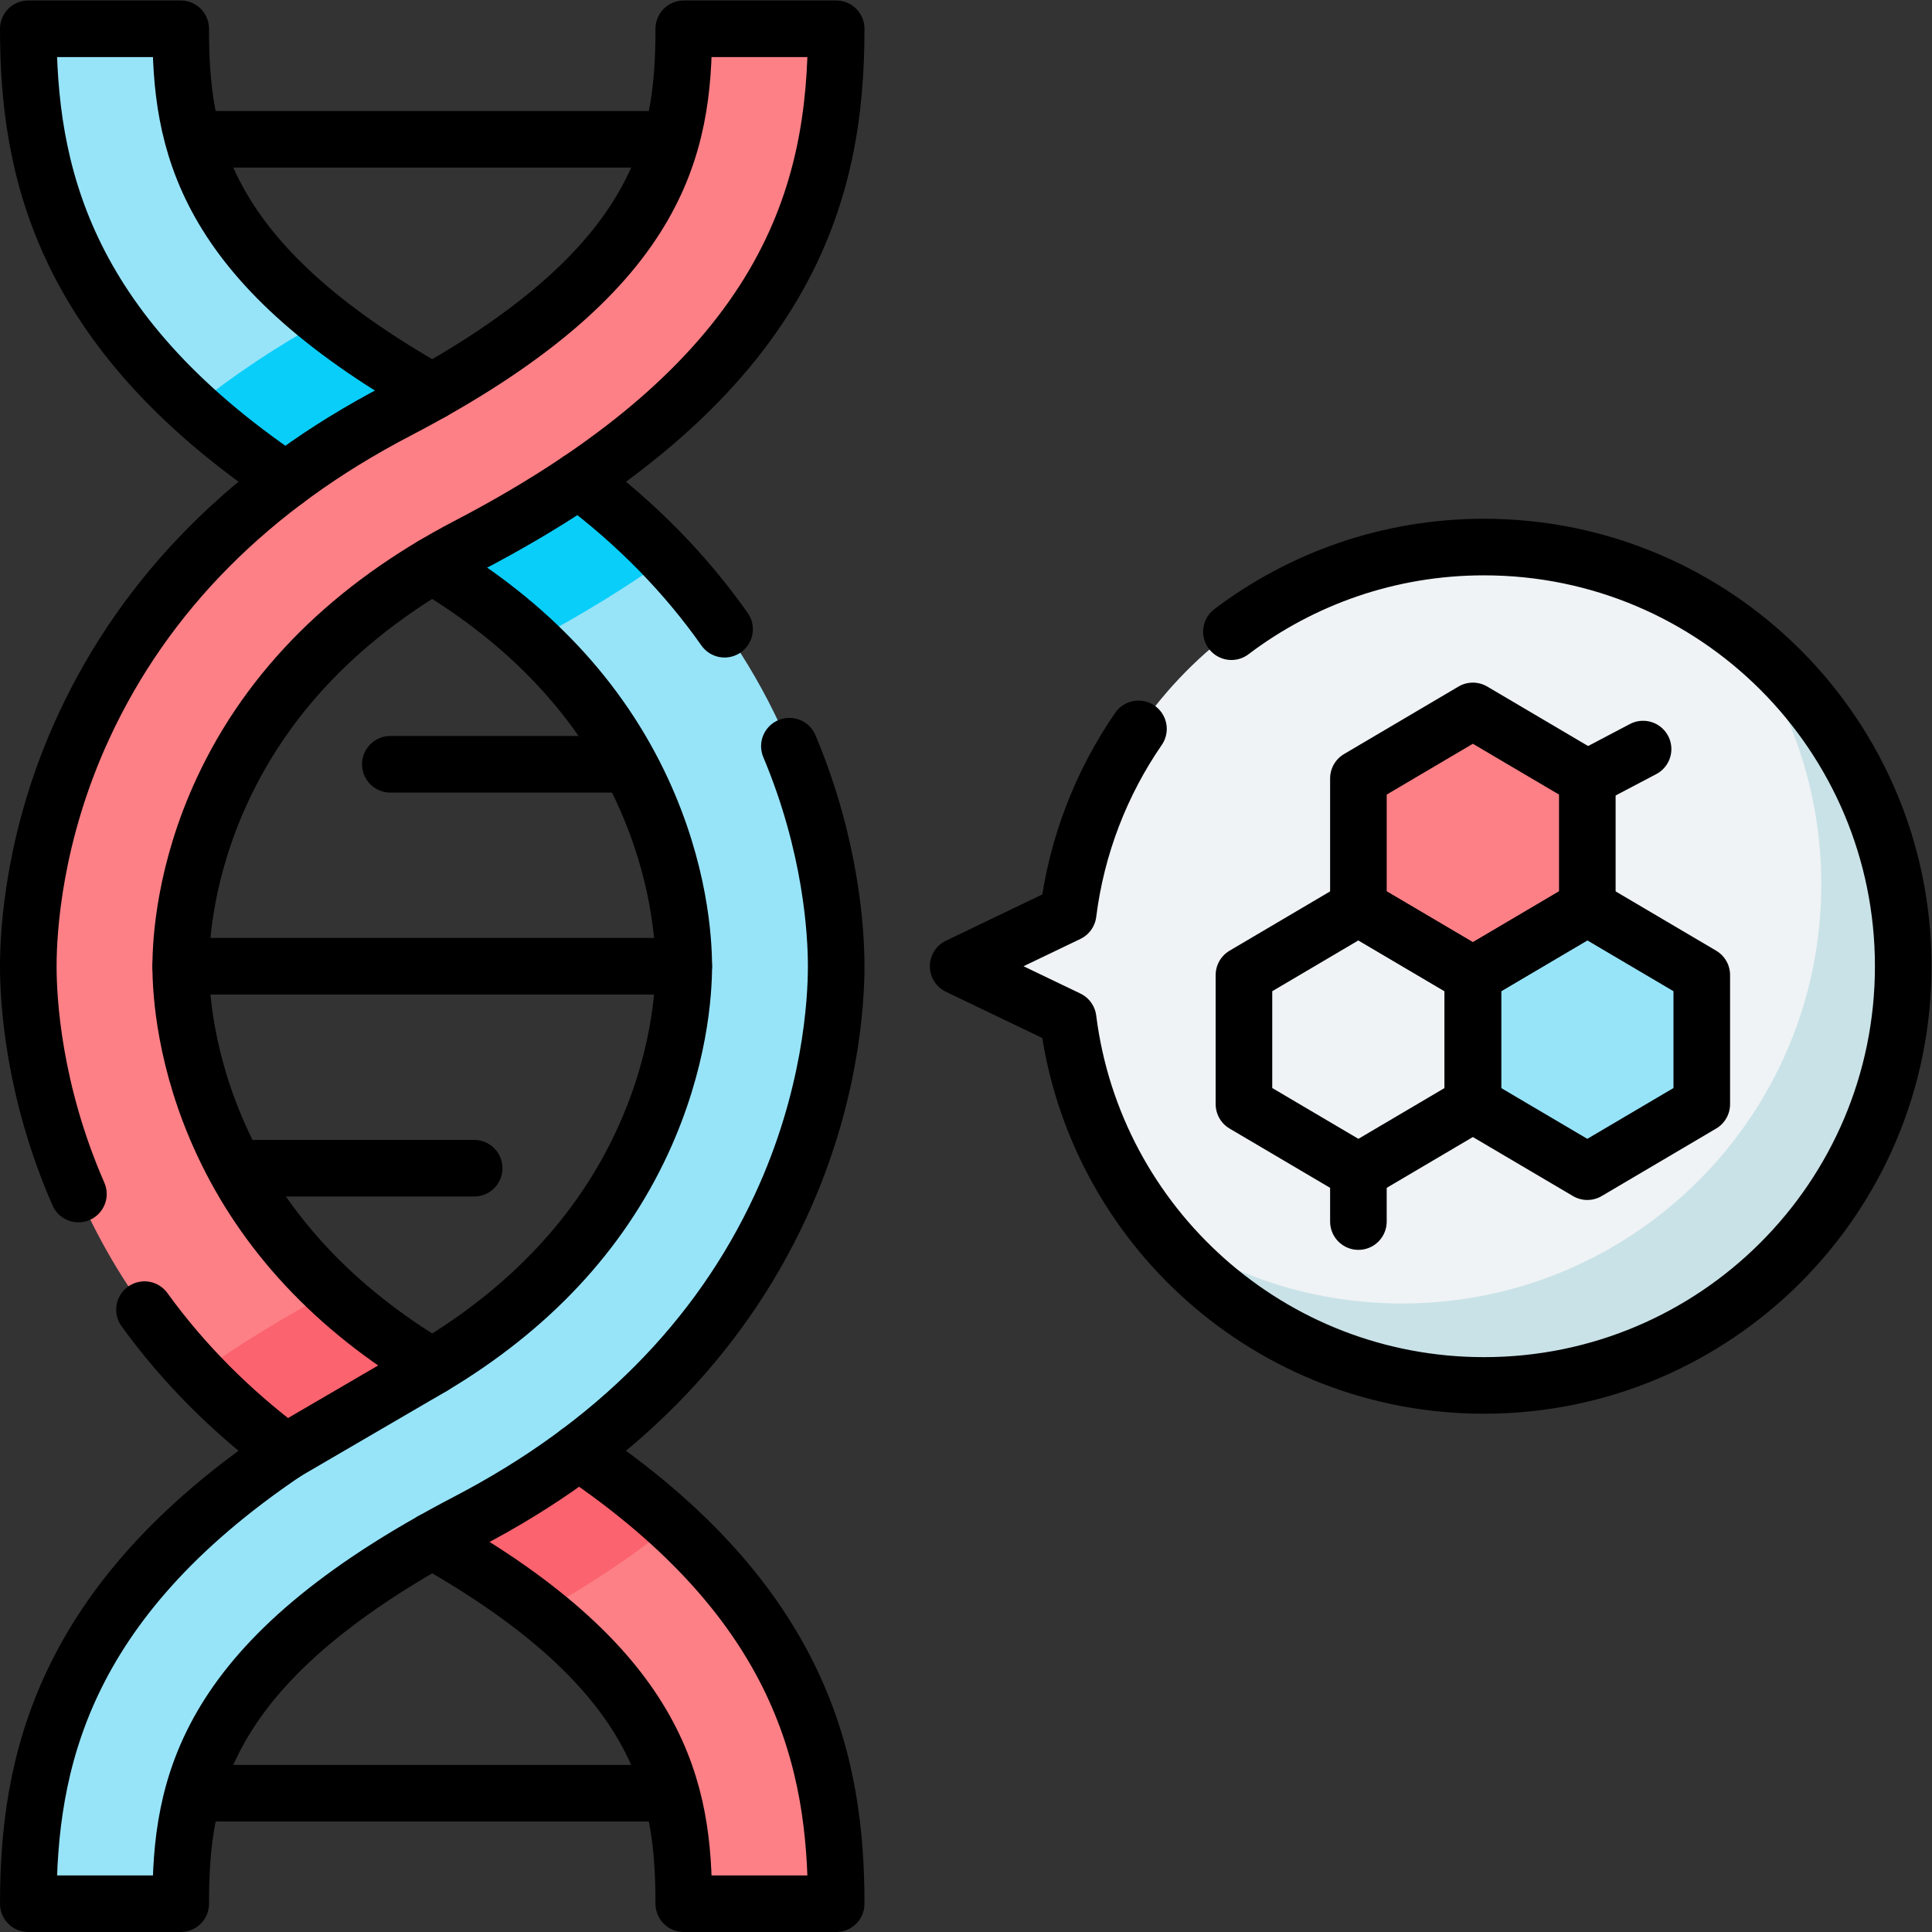
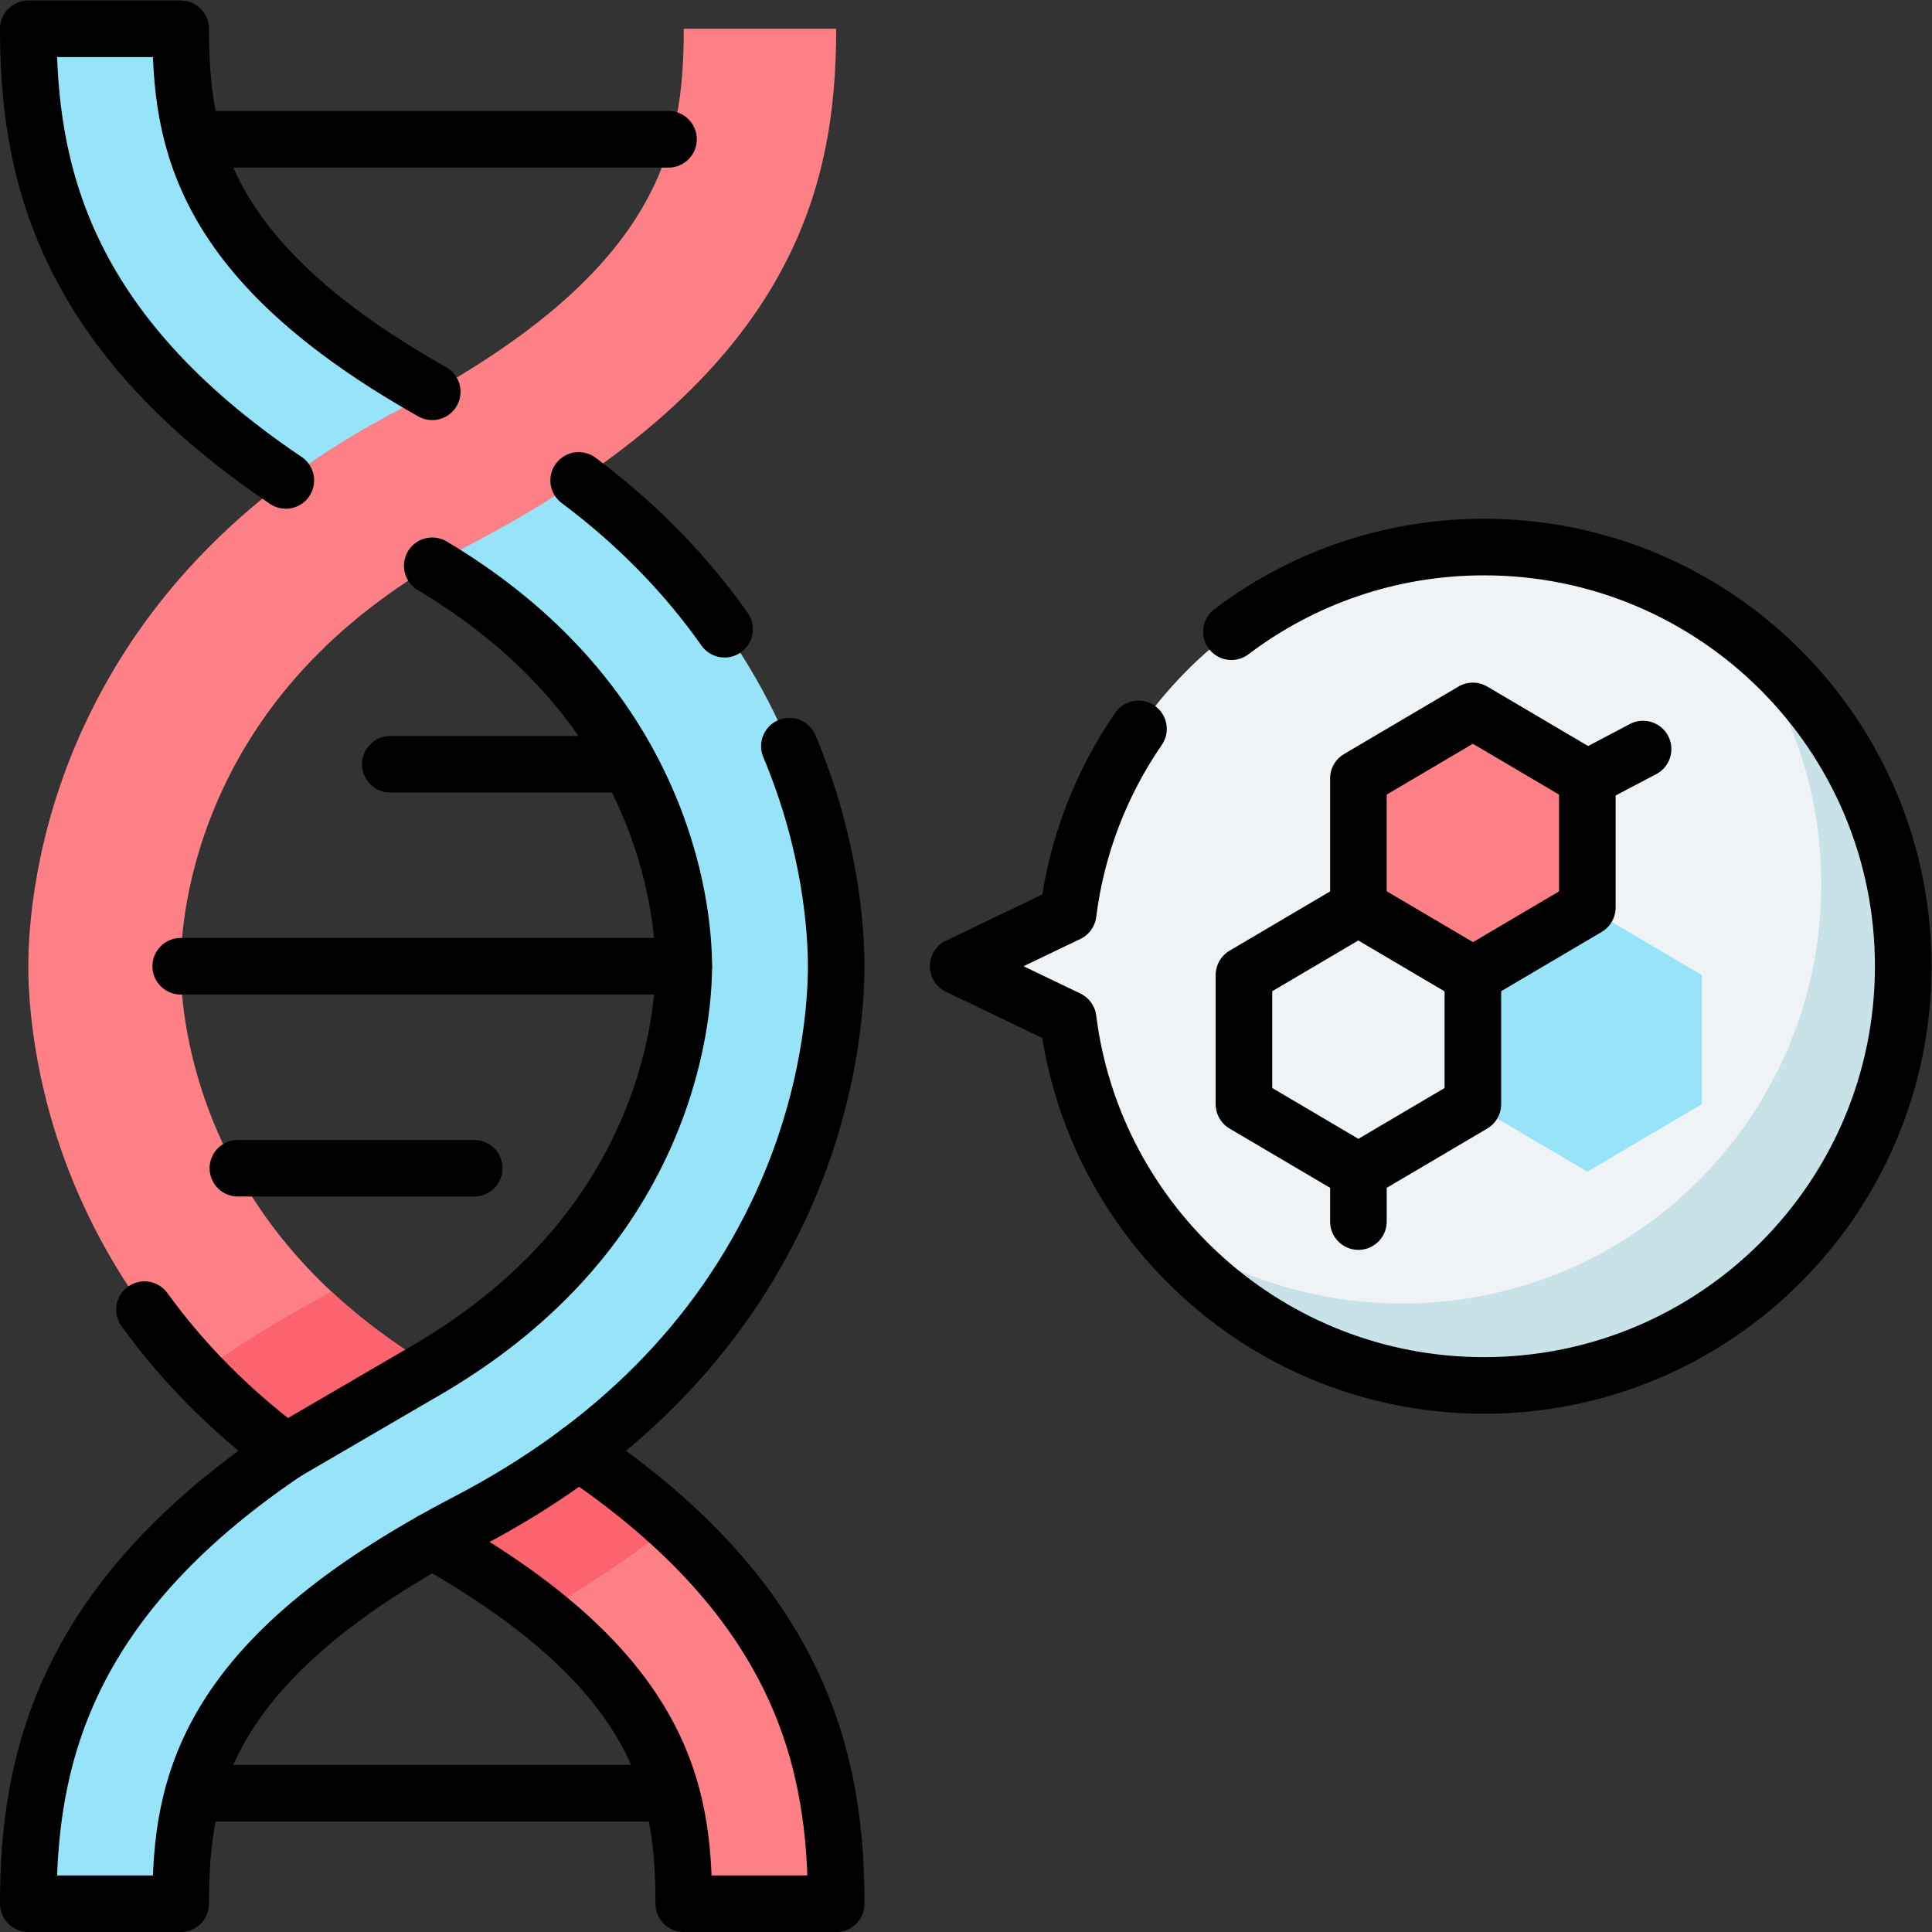
<svg xmlns="http://www.w3.org/2000/svg" version="1.1" id="svg1455" xml:space="preserve" width="682.667" height="682.667" viewBox="0 0 682.667 682.667">
  <rect x="0" y="0" width="682.667" height="682.667" fill="#333333" stroke="none" />
  <defs id="defs1459">
    <clipPath clipPathUnits="userSpaceOnUse" id="clipPath1469">
      <path d="M 0,512 H 512 V 0 H 0 Z" id="path1467" />
    </clipPath>
  </defs>
  <g id="g1461" transform="matrix(1.333,0,0,-1.333,0,682.667)">
    <g id="g1463">
      <g id="g1465" clip-path="url(#clipPath1469)">
        <g id="g1471" transform="translate(153.39,127.218)">
          <path d="m 0,0 c -9.001,-6.735 -18.829,-12.889 -29.479,-18.437 -3.247,-1.691 -6.355,-3.377 -9.334,-5.056 61.333,-34.58 66.671,-66.456 66.671,-96.225 H 68.265 C 68.265,-82.537 59.422,-40.03 0,0" style="fill:#fc8086;fill-opacity:1;fill-rule:nonzero;stroke:none" id="path1473" />
        </g>
        <g id="g1475" transform="translate(47.906,7.5)">
          <path d="m 0,0 h -40.406 c 0,42.625 11.613,92.249 97.743,137.117 30.601,15.941 52.464,37.71 64.984,64.704 9.947,21.443 11.021,39.787 11.021,46.679 0,6.892 -1.074,25.236 -11.021,46.679 -12.52,26.994 -34.383,48.763 -64.984,64.704 -86.13,44.868 -97.743,94.492 -97.743,137.117 H 0 c 0,-31.214 5.869,-64.746 76.005,-101.281 38.695,-20.158 66.61,-48.264 82.973,-83.538 13.331,-28.742 14.77,-54.109 14.77,-63.681 0,-9.572 -1.439,-34.939 -14.77,-63.681 C 142.615,149.545 114.7,121.439 76.005,101.281 5.869,64.746 0,31.214 0,0" style="fill:#97e4f9;fill-opacity:1;fill-rule:nonzero;stroke:none" id="path1477" />
        </g>
        <g id="g1479" transform="translate(123.911,403.219)">
-           <path d="M 0,0 C -15.65,8.153 -28.094,16.156 -37.992,24.017 -50.635,17.062 -62.245,9.313 -72.806,0.795 c 13.555,-12.399 31.204,-24.684 54.138,-36.631 13.813,-7.195 25.827,-15.589 36.023,-25.104 13.037,6.951 24.837,14.202 35.455,21.792 C 38.382,-23.896 20.741,-10.805 0,0" style="fill:#0acefa;fill-opacity:1;fill-rule:nonzero;stroke:none" id="path1481" />
-         </g>
+           </g>
        <g id="g1483" transform="translate(75.766,127.218)">
          <path d="m 0,0 c 8.7,5.861 18.478,11.669 29.478,17.399 3.215,1.676 6.312,3.43 9.334,5.232 -25.737,15.356 -44.447,35.315 -55.651,59.472 -9.946,21.443 -11.02,39.788 -11.02,46.679 0,6.892 1.074,25.236 11.02,46.679 12.521,26.994 34.384,48.764 64.985,64.704 86.13,44.868 97.743,94.492 97.743,137.117 h -40.407 c 0,-31.214 -5.869,-64.745 -76.004,-101.281 -38.696,-20.158 -66.611,-48.264 -82.973,-83.538 -13.331,-28.742 -14.771,-54.109 -14.771,-63.681 0,-9.572 1.44,-34.939 14.771,-63.681 C -41.636,39.535 -23.703,17.738 0,0" style="fill:#fc8086;fill-opacity:1;fill-rule:nonzero;stroke:none" id="path1485" />
        </g>
        <g id="g1487" transform="translate(114.577,149.849)">
          <path d="m 0,0 c -9.959,5.942 -18.852,12.581 -26.679,19.878 -13.036,-6.95 -24.836,-14.201 -35.453,-21.789 7.022,-7.421 14.791,-14.338 23.32,-20.72 8.701,5.86 18.478,11.669 29.478,17.399 C -6.118,-3.557 -3.021,-1.803 0,0" style="fill:#fb636f;fill-opacity:1;fill-rule:nonzero;stroke:none" id="path1489" />
        </g>
        <g id="g1491" transform="translate(153.39,127.218)">
          <path d="m 0,0 c -9.001,-6.735 -18.829,-12.889 -29.479,-18.437 -3.247,-1.691 -6.355,-3.377 -9.334,-5.056 61.333,-34.58 66.671,-66.456 66.671,-96.225 H 68.265 C 68.265,-82.537 59.422,-40.03 0,0" style="fill:#fc8086;fill-opacity:1;fill-rule:nonzero;stroke:none" id="path1493" />
        </g>
        <g id="g1495" transform="translate(178.044,107.982)">
          <path d="M 0,0 C -7.055,6.453 -15.214,12.875 -24.654,19.235 -33.655,12.5 -43.483,6.347 -54.133,0.799 c -3.247,-1.692 -6.355,-3.378 -9.334,-5.056 11.372,-6.412 20.816,-12.731 28.66,-18.961 C -22.167,-16.264 -10.559,-8.517 0,0" style="fill:#fb636f;fill-opacity:1;fill-rule:nonzero;stroke:none" id="path1497" />
        </g>
        <g id="g1499" transform="translate(393.382,367.118)">
          <path d="m 0,0 c -56.628,0 -103.36,-42.36 -110.242,-97.121 -14.232,-6.831 -29.16,-13.997 -29.16,-13.997 l 29.16,-13.996 c 6.882,-54.761 53.614,-97.121 110.242,-97.121 61.369,0 111.118,49.749 111.118,111.117 C 111.118,-49.749 61.369,0 0,0" style="fill:#eff3f5;fill-opacity:1;fill-rule:nonzero;stroke:none" id="path1501" />
        </g>
        <g id="g1503" transform="translate(460.342,344.678)">
          <path d="m 0,0 c 14.082,-18.621 22.439,-41.813 22.439,-66.959 0,-61.369 -49.749,-111.118 -111.117,-111.118 -25.153,0 -48.348,8.362 -66.971,22.452 20.284,-26.832 52.461,-44.17 88.689,-44.17 61.369,0 111.118,49.749 111.118,111.117 C 44.158,-52.456 26.823,-20.286 0,0" style="fill:#c9e2e7;fill-opacity:1;fill-rule:nonzero;stroke:none" id="path1505" />
        </g>
        <g id="g1507" transform="translate(420.761,271.559)">
          <path d="M 0,0 V 34.229 L -30.34,52.122 -60.679,34.229 V 0 l 30.339,-17.893 z" style="fill:#fc8086;fill-opacity:1;fill-rule:nonzero;stroke:none" id="path1509" />
        </g>
        <g id="g1511" transform="translate(451.101,219.436)">
          <path d="M 0,0 V 34.229 L -30.34,52.122 -60.68,34.229 V 0 l 30.34,-17.893 z" style="fill:#97e4f9;fill-opacity:1;fill-rule:nonzero;stroke:none" id="path1513" />
        </g>
        <g id="g1515" transform="translate(114.577,408.275)">
          <path d="m 0,0 c -61.331,34.58 -66.671,66.457 -66.671,96.225 h -40.406 c 0,-37.181 8.843,-79.687 68.265,-119.718" style="fill:none;stroke:#000000;stroke-width:15;stroke-linecap:round;stroke-linejoin:round;stroke-miterlimit:10;stroke-dasharray:none;stroke-opacity:1" id="path1517" />
        </g>
        <g id="g1519" transform="translate(192.065,345.338)">
          <path d="M 0,0 C -10.422,14.794 -23.341,27.969 -38.675,39.444" style="fill:none;stroke:#000000;stroke-width:15;stroke-linecap:round;stroke-linejoin:round;stroke-miterlimit:10;stroke-dasharray:none;stroke-opacity:1" id="path1521" />
        </g>
        <g id="g1523" transform="translate(114.577,362.151)">
          <path d="m 0,0 c 25.736,-15.356 44.446,-35.314 55.65,-59.472 9.947,-21.443 11.021,-39.787 11.021,-46.679 0,-6.891 -1.074,-25.236 -11.021,-46.679 C 44.446,-176.987 25.736,-196.946 0,-212.302 l -0.002,-0.001 c -1.367,-0.816 -2.739,-1.628 -4.145,-2.417 l -34.664,-20.213 c -59.423,-40.03 -68.266,-82.536 -68.266,-119.718 h 40.406 c 0,31.214 5.869,64.746 76.005,101.281 38.695,20.158 66.61,48.264 82.973,83.538 13.331,28.742 14.77,54.109 14.77,63.681 0,8.974 -1.264,31.83 -12.407,58.335" style="fill:none;stroke:#000000;stroke-width:15;stroke-linecap:round;stroke-linejoin:round;stroke-miterlimit:10;stroke-dasharray:none;stroke-opacity:1" id="path1525" />
        </g>
        <g id="g1527" transform="translate(38.296,164.972)">
          <path d="M 0,0 C 10.207,-14.109 22.722,-26.718 37.47,-37.754" style="fill:none;stroke:#000000;stroke-width:15;stroke-linecap:round;stroke-linejoin:round;stroke-miterlimit:10;stroke-dasharray:none;stroke-opacity:1" id="path1529" />
        </g>
        <g id="g1531" transform="translate(114.577,149.849)">
-           <path d="m 0,0 c -25.736,15.356 -44.446,35.314 -55.65,59.472 -9.947,21.443 -11.021,39.787 -11.021,46.679 0,6.891 1.074,25.236 11.021,46.679 12.52,26.994 34.383,48.763 64.984,64.704 86.131,44.868 97.743,94.492 97.743,137.117 H 66.671 c 0,-31.214 -5.869,-64.746 -76.005,-101.281 -38.695,-20.158 -66.61,-48.264 -82.973,-83.538 -13.331,-28.742 -14.77,-54.109 -14.77,-63.681 0,-9.203 1.33,-33.009 13.283,-60.377" style="fill:none;stroke:#000000;stroke-width:15;stroke-linecap:round;stroke-linejoin:round;stroke-miterlimit:10;stroke-dasharray:none;stroke-opacity:1" id="path1533" />
-         </g>
+           </g>
        <g id="g1535" transform="translate(114.577,103.725)">
          <path d="m 0,0 c 61.332,-34.58 66.671,-66.457 66.671,-96.225 h 40.406 c 0,37.181 -8.843,79.687 -68.264,119.718" style="fill:none;stroke:#000000;stroke-width:15;stroke-linecap:round;stroke-linejoin:round;stroke-miterlimit:10;stroke-dasharray:none;stroke-opacity:1" id="path1537" />
        </g>
        <g id="g1539" transform="translate(47.906,256)">
          <path d="M 0,0 H 133.342" style="fill:none;stroke:#000000;stroke-width:15;stroke-linecap:round;stroke-linejoin:round;stroke-miterlimit:10;stroke-dasharray:none;stroke-opacity:1" id="path1541" />
        </g>
        <g id="g1543" transform="translate(103.466,309.539)">
          <path d="M 0,0 H 62.63" style="fill:none;stroke:#000000;stroke-width:15;stroke-linecap:round;stroke-linejoin:round;stroke-miterlimit:10;stroke-dasharray:none;stroke-opacity:1" id="path1545" />
        </g>
        <g id="g1547" transform="translate(125.689,202.461)">
          <path d="M 0,0 H -62.631" style="fill:none;stroke:#000000;stroke-width:15;stroke-linecap:round;stroke-linejoin:round;stroke-miterlimit:10;stroke-dasharray:none;stroke-opacity:1" id="path1549" />
        </g>
        <g id="g1551" transform="translate(177.207,475.205)">
          <path d="M 0,0 H -125.26" style="fill:none;stroke:#000000;stroke-width:15;stroke-linecap:round;stroke-linejoin:round;stroke-miterlimit:10;stroke-dasharray:none;stroke-opacity:1" id="path1553" />
        </g>
        <g id="g1555" transform="translate(177.207,36.795)">
          <path d="M 0,0 H -125.26" style="fill:none;stroke:#000000;stroke-width:15;stroke-linecap:round;stroke-linejoin:round;stroke-miterlimit:10;stroke-dasharray:none;stroke-opacity:1" id="path1557" />
        </g>
        <g id="g1559" transform="translate(301.782,318.918)">
          <path d="m 0,0 c -9.812,-14.257 -16.38,-30.919 -18.643,-48.921 -14.231,-6.831 -29.16,-13.997 -29.16,-13.997 l 29.16,-13.997 c 6.882,-54.761 53.615,-97.121 110.243,-97.121 61.369,0 111.118,49.749 111.118,111.118 C 202.718,-1.549 152.969,48.2 91.6,48.2 66.453,48.2 43.258,39.847 24.637,25.763" style="fill:none;stroke:#000000;stroke-width:15;stroke-linecap:round;stroke-linejoin:round;stroke-miterlimit:10;stroke-dasharray:none;stroke-opacity:1" id="path1561" />
        </g>
        <g id="g1563" transform="translate(420.761,271.559)">
          <path d="M 0,0 V 34.229 L -30.34,52.122 -60.679,34.229 V 0 l 30.339,-17.893 z" style="fill:none;stroke:#000000;stroke-width:15;stroke-linecap:round;stroke-linejoin:round;stroke-miterlimit:10;stroke-dasharray:none;stroke-opacity:1" id="path1565" />
        </g>
        <g id="g1567" transform="translate(451.101,219.436)">
-           <path d="M 0,0 V 34.229 L -30.34,52.122 -60.68,34.229 V 0 l 30.34,-17.893 z" style="fill:none;stroke:#000000;stroke-width:15;stroke-linecap:round;stroke-linejoin:round;stroke-miterlimit:10;stroke-dasharray:none;stroke-opacity:1" id="path1569" />
-         </g>
+           </g>
        <g id="g1571" transform="translate(329.742,219.436)">
          <path d="M 0,0 V 34.229 L 30.34,52.122 60.679,34.229 V 0 L 30.34,-17.893 Z" style="fill:none;stroke:#000000;stroke-width:15;stroke-linecap:round;stroke-linejoin:round;stroke-miterlimit:10;stroke-dasharray:none;stroke-opacity:1" id="path1573" />
        </g>
        <g id="g1575" transform="translate(420.761,305.788)">
          <path d="M 0,0 14.781,7.78" style="fill:none;stroke:#000000;stroke-width:15;stroke-linecap:round;stroke-linejoin:round;stroke-miterlimit:10;stroke-dasharray:none;stroke-opacity:1" id="path1577" />
        </g>
        <g id="g1579" transform="translate(360.082,201.544)">
          <path d="M 0,0 V -13.225" style="fill:none;stroke:#000000;stroke-width:15;stroke-linecap:round;stroke-linejoin:round;stroke-miterlimit:10;stroke-dasharray:none;stroke-opacity:1" id="path1581" />
        </g>
      </g>
    </g>
  </g>
</svg>